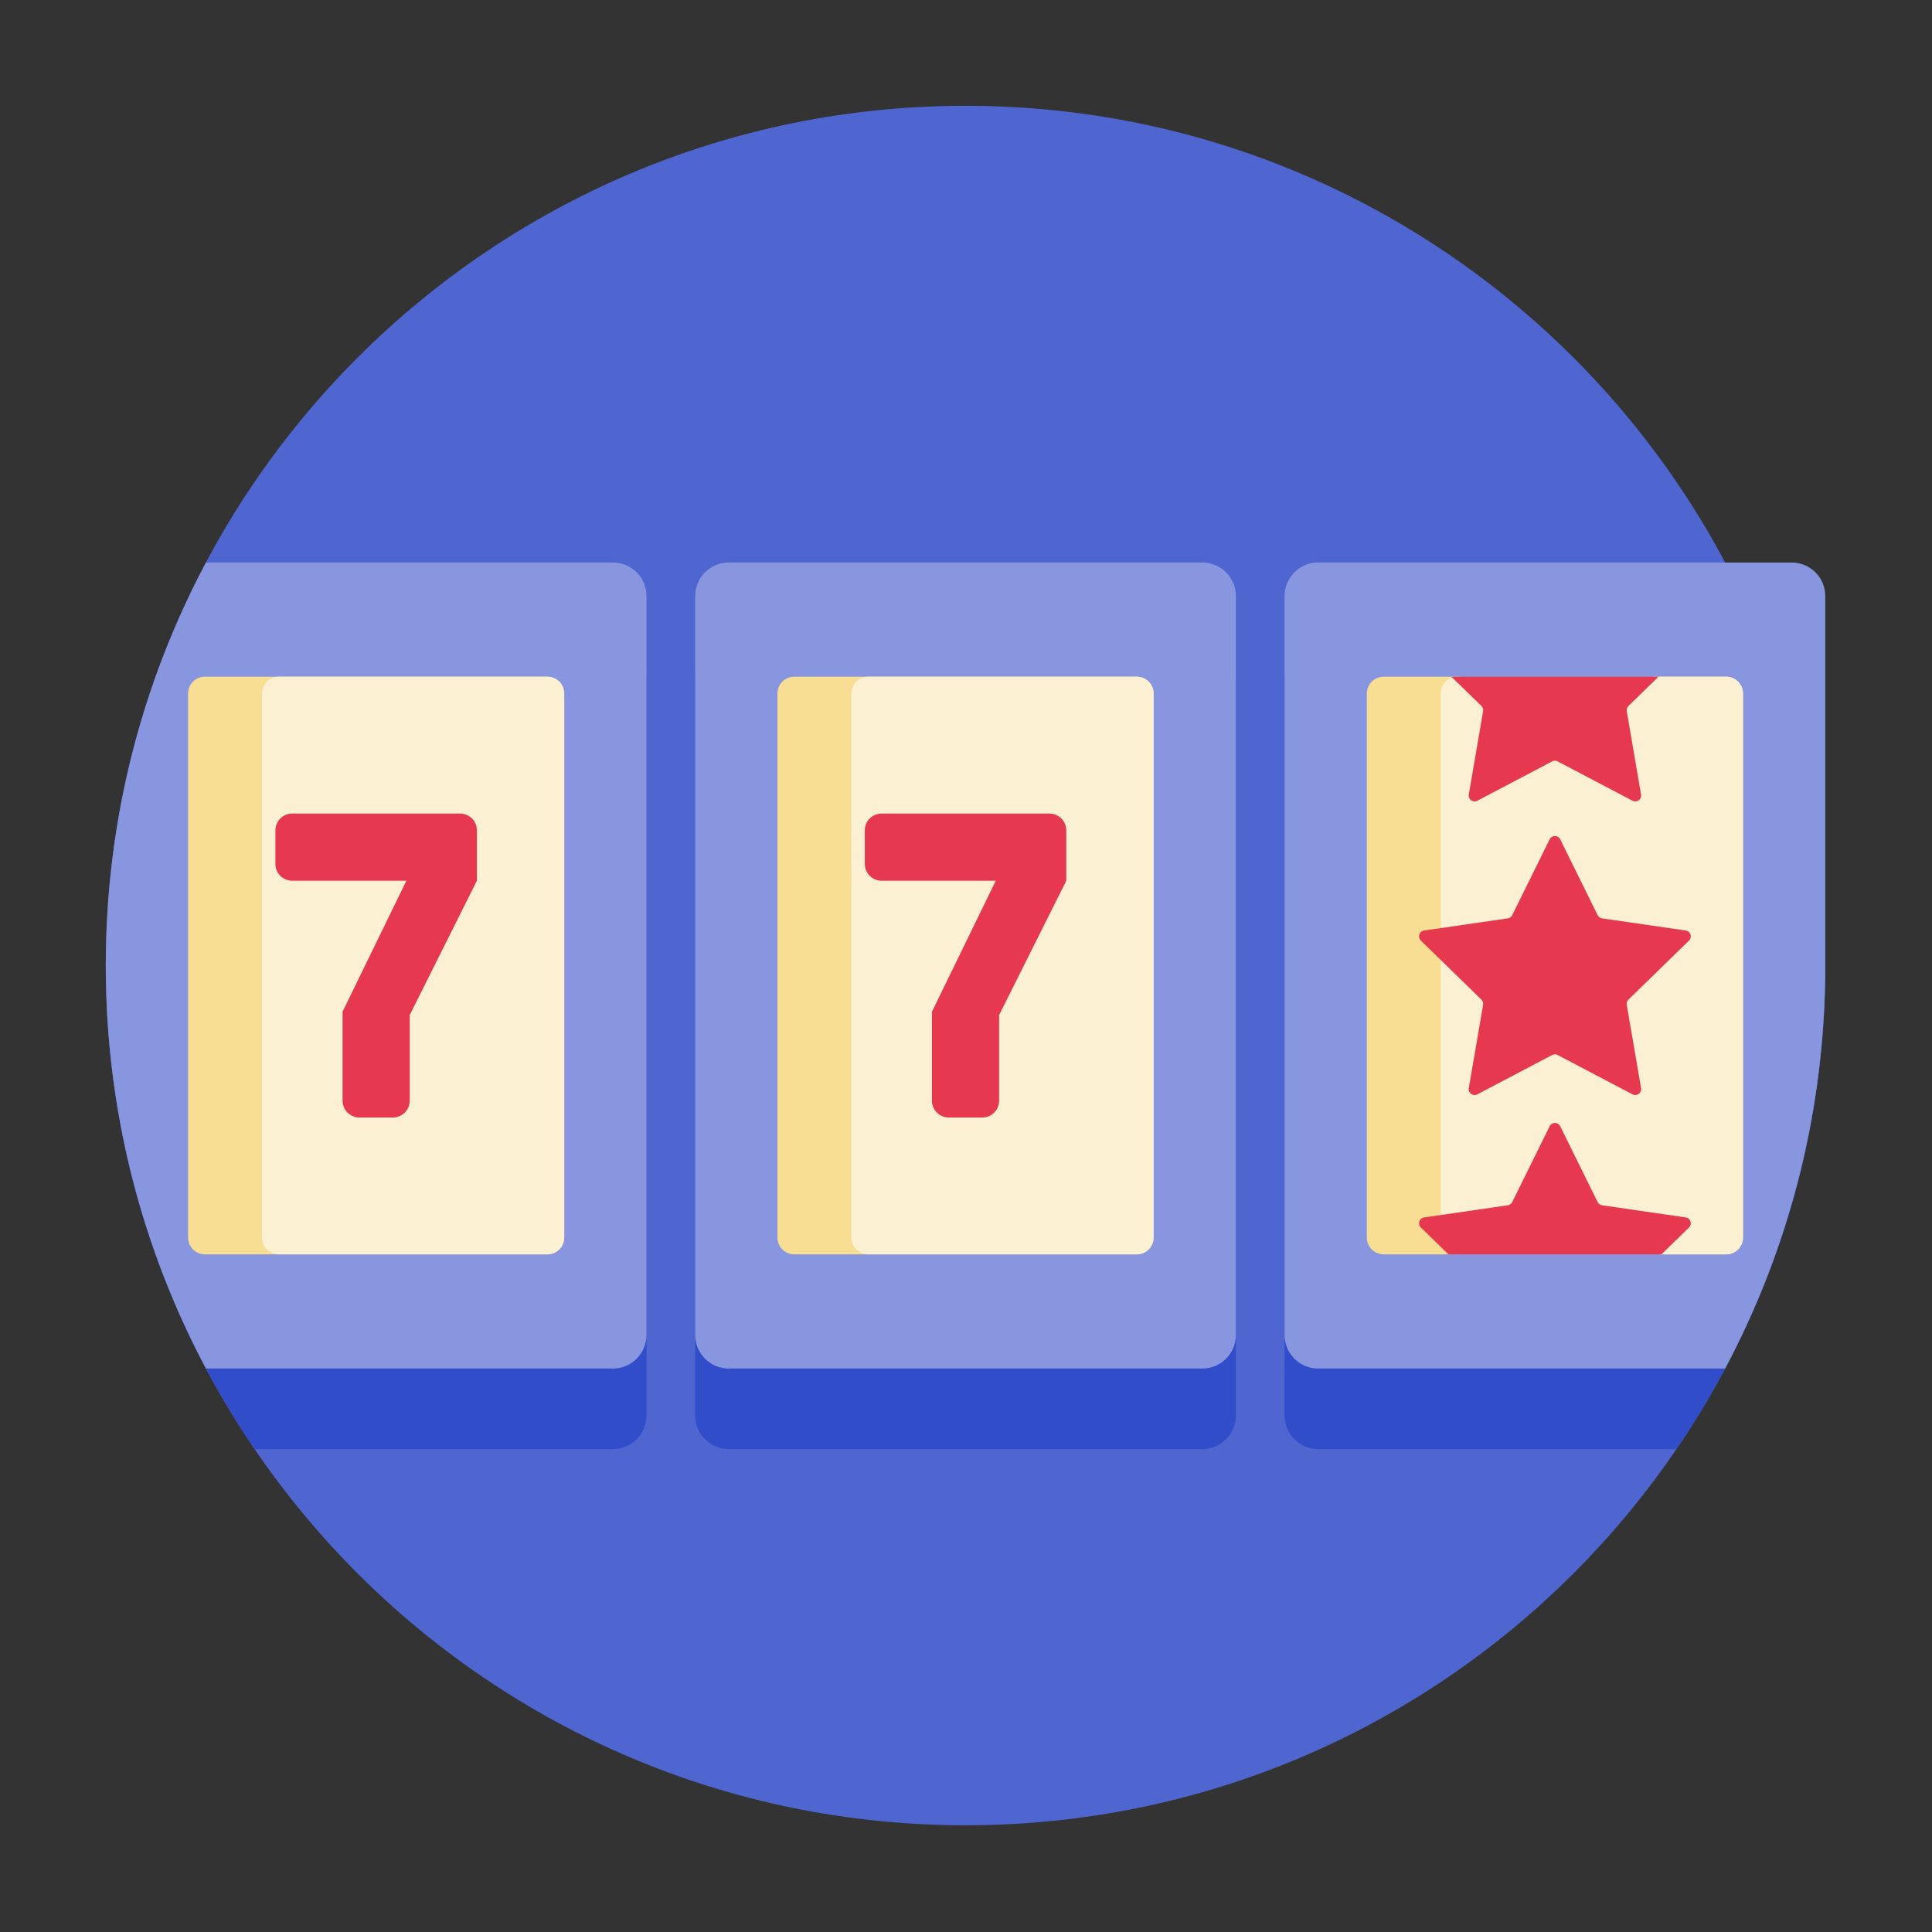
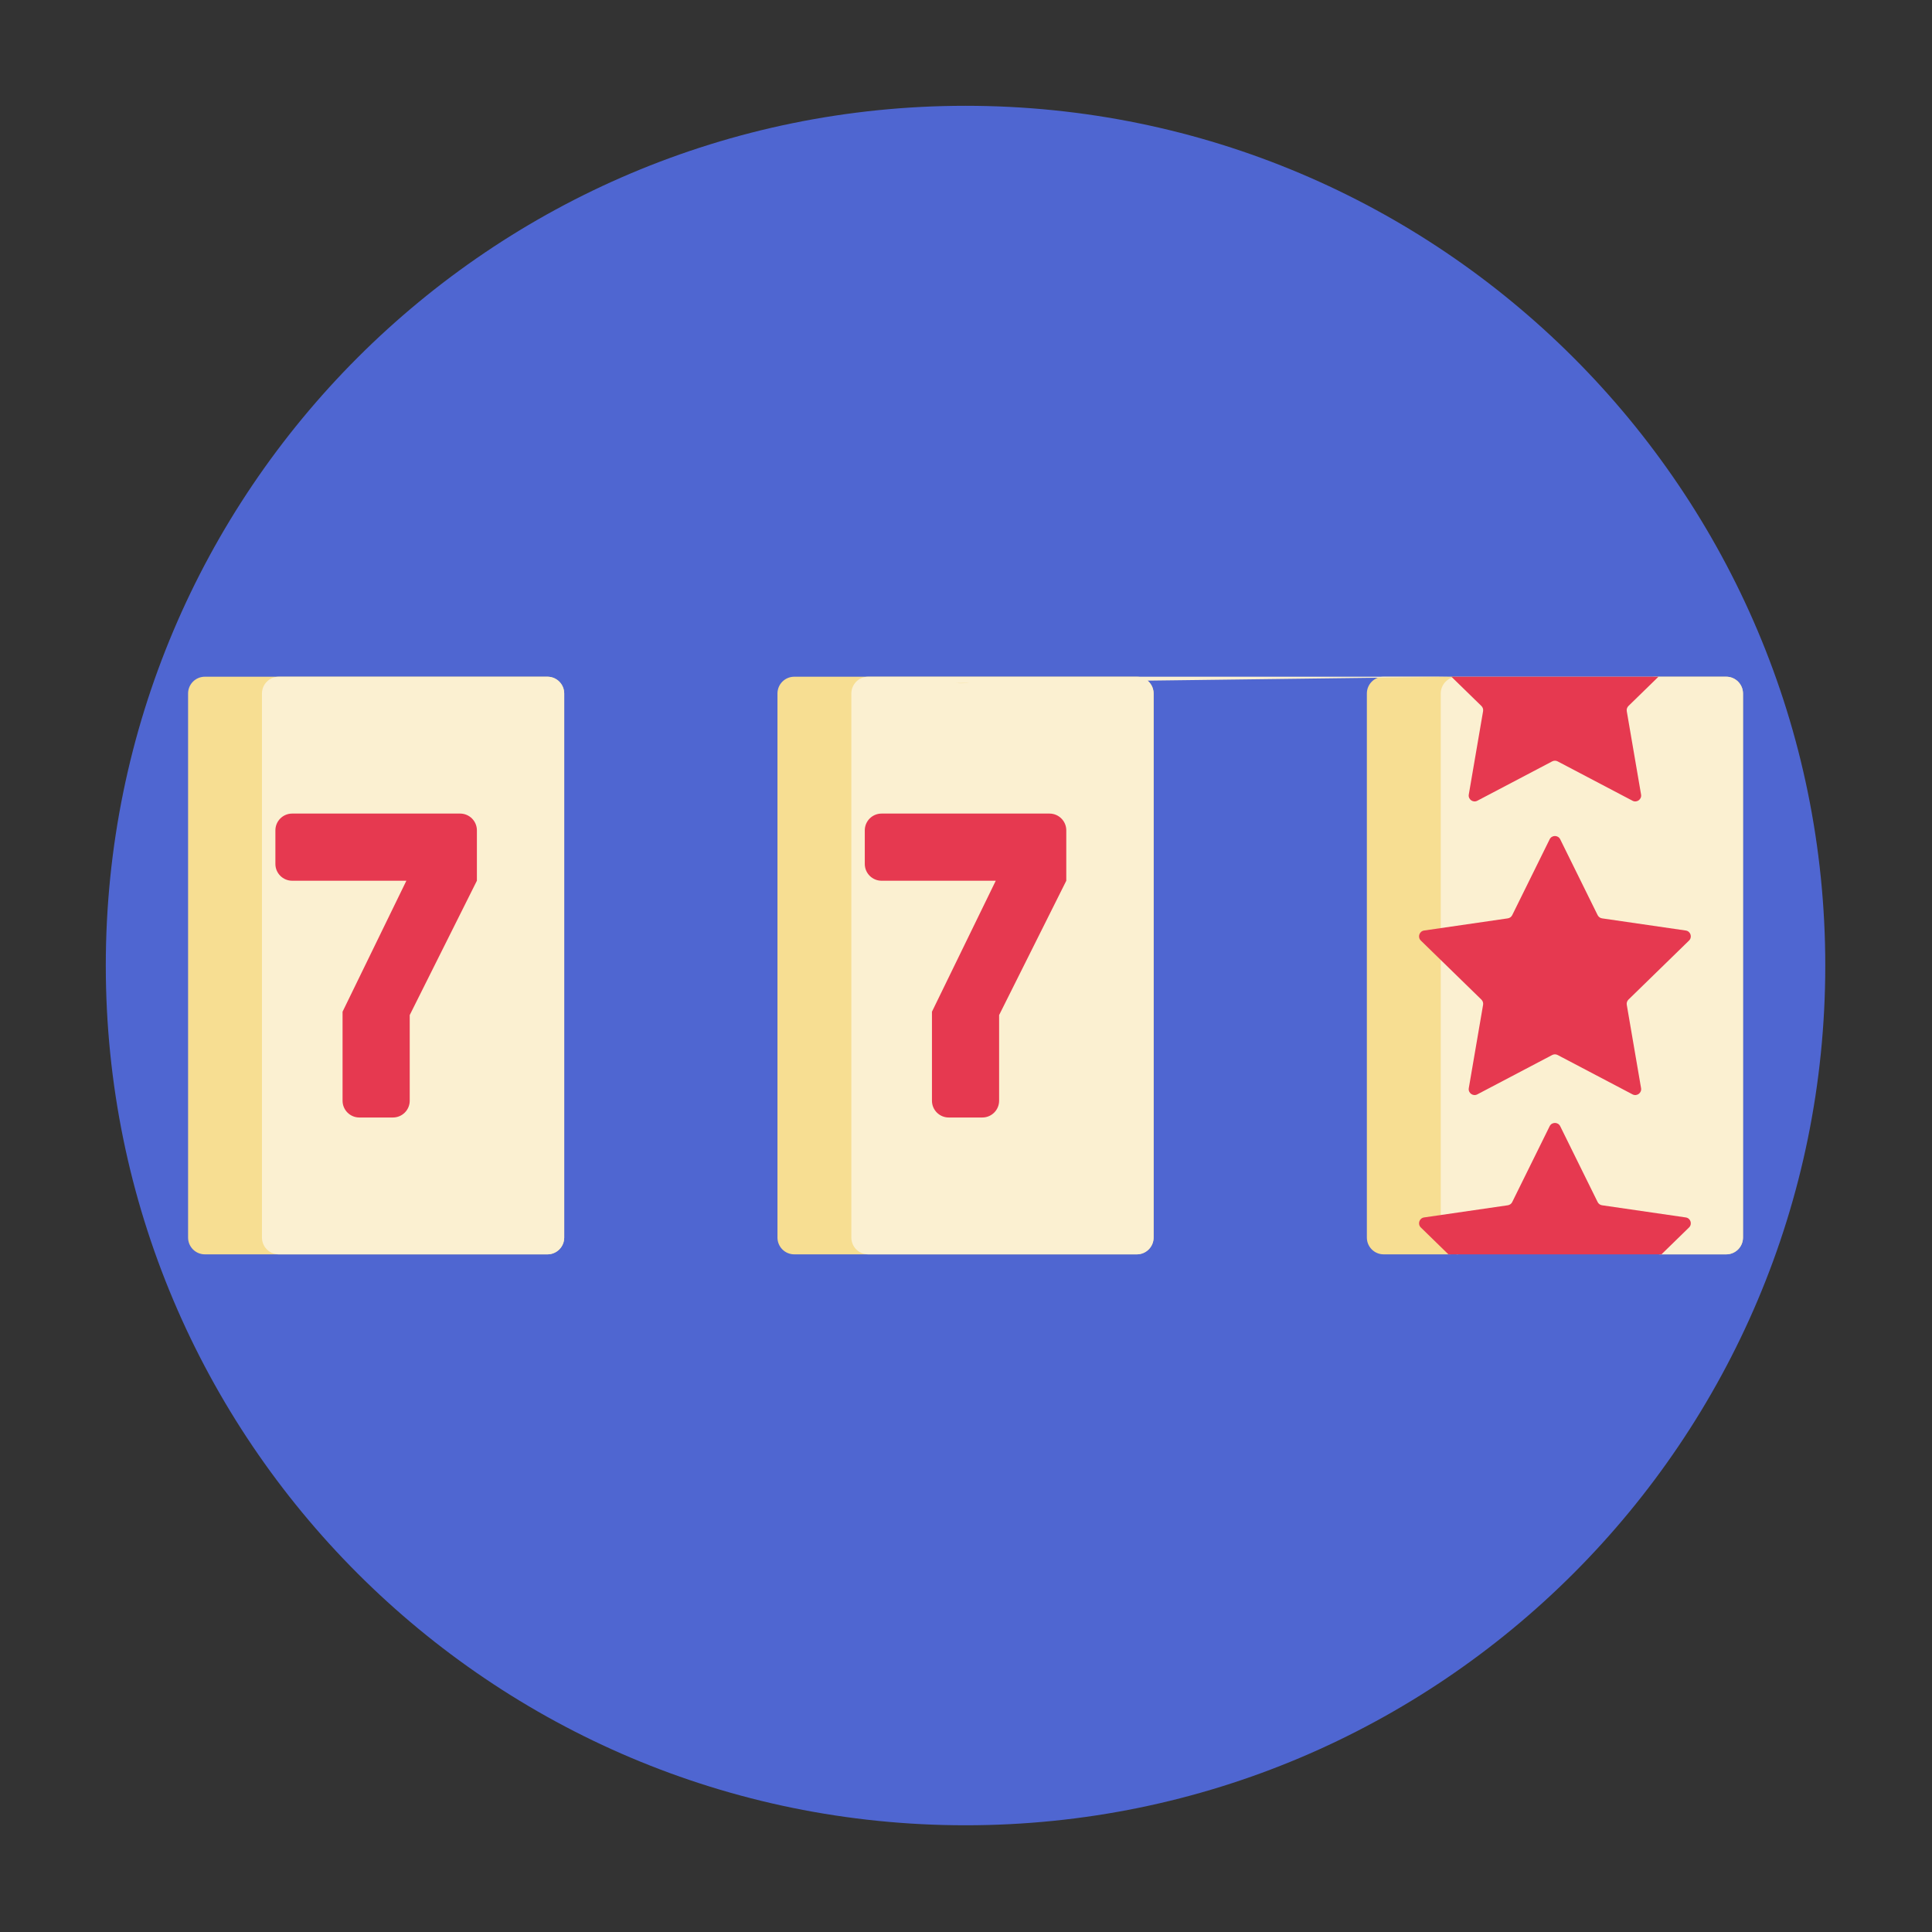
<svg xmlns="http://www.w3.org/2000/svg" width="512" height="512" viewBox="0 0 512 512" style="overflow: visible;">
  <rect x="0" y="0" width="512" height="512" fill="#333333" stroke="none" />
  <defs data-uid="o_f63m6ec3j_122">
    <linearGradient id="o_f63m6ec3j_30" gradientUnits="userSpaceOnUse" x1="0" x2="512" y1="252.822" y2="252.822" data-uid="o_f63m6ec3j_78">
      <stop offset="0" stop-color="rgb(255, 219, 237)" stop-opacity="0" data-uid="o_f63m6ec3j_79" />
      <stop offset="1" stop-color="rgb(255, 219, 237)" data-uid="o_f63m6ec3j_80" />
    </linearGradient>
    <linearGradient id="o_f63m6ec3j_30" gradientUnits="userSpaceOnUse" x1="0" x2="512" y1="252.822" y2="252.822" data-uid="o_f63m6ec3j_78">
      <stop offset="0" stop-color="rgb(255, 219, 237)" stop-opacity="0" data-uid="o_f63m6ec3j_79" />
      <stop offset="1" stop-color="rgb(255, 219, 237)" data-uid="o_f63m6ec3j_80" />
    </linearGradient>
    <linearGradient id="o_f63m6ec3j_30" gradientUnits="userSpaceOnUse" x1="0" x2="512" y1="252.822" y2="252.822" data-uid="o_f63m6ec3j_78">
      <stop offset="0" stop-color="rgb(255, 219, 237)" stop-opacity="0" data-uid="o_f63m6ec3j_79" />
      <stop offset="1" stop-color="rgb(255, 219, 237)" data-uid="o_f63m6ec3j_80" />
    </linearGradient>
  </defs>
  <g transform="matrix(0.89, 0, 0, 0.89, 28.037, 28.037)" data-uid="o_f63m6ec3j_139">
    <path d="M512 256c0 141.385-114.615 256-256 256S0 397.385 0 256S114.615 0 256 0S512 114.615 512 256z" fill="#4F66D1" transform="matrix(1, 0, 0, 1, 0, 0)" data-uid="o_f63m6ec3j_132" />
-     <path d="M161 170v220c0 5.523-4.477 10-10 10H44.323C18.44 362.027 2.512 316.731 0.283 267.86  C2.099 229.013 12.584 192.436 29.83 160H151C156.523 160 161 164.477 161 170z M326.5 160h-141c-5.523 0-10 4.477-10 10v220  c0 5.523 4.477 10 10 10h141c5.523 0 10-4.477 10-10V170C336.5 164.477 332.023 160 326.5 160z M493.372 160H482.17H361  c-3.452 0-6.495 1.749-8.292 4.409c-0.719 1.064-1.238 2.274-1.505 3.576C351.07 168.636 351 169.31 351 170v114v106  c0 5.523 4.477 10 10 10h106.677C495.643 358.971 512 309.398 512 256C512 222.048 505.375 189.648 493.372 160z" fill="#314DCA" transform="matrix(1, 0, 0, 1, 0, 0)" data-uid="o_f63m6ec3j_133" />
-     <path d="M336.5 146v220c0 5.523-4.477 10-10 10h-141c-5.523 0-10-4.477-10-10V146c0-5.523 4.477-10 10-10h141  C332.023 136 336.5 140.477 336.5 146z M151 136H29.83C10.798 171.794 0 212.633 0 256s10.798 84.206 29.83 120H151  c5.523 0 10-4.477 10-10V146C161 140.477 156.523 136 151 136z M502 136h-19.83H361c-3.452 0-6.495 1.749-8.292 4.409  c-0.719 1.064-1.238 2.274-1.505 3.576C351.07 144.636 351 145.31 351 146v114v106c0 5.523 4.477 10 10 10h121.17  c18.292-34.404 28.972-73.469 29.775-114.959c0.035-0.342 0.054-0.69 0.054-1.041V146C512 140.477 507.523 136 502 136z" fill="#8896DF" transform="matrix(1, 0, 0, 1, 0, 0)" data-uid="o_f63m6ec3j_134" />
    <path d="M312 175v162c0 2.761-2.239 5-5 5H205c-2.761 0-5-2.239-5-5V175c0-2.761 2.239-5 5-5h102  C309.761 170 312 172.239 312 175z M131.5 170h-102c-2.761 0-5 2.239-5 5v162c0 2.761 2.239 5 5 5h102c2.761 0 5-2.239 5-5V175  C136.5 172.239 134.261 170 131.5 170z M482.5 170h-21l-20.235 1.42c-5.504 0.386-11.027 0.405-16.533 0.055L401.5 170h-21  c-2.761 0-5 2.239-5 5v162c0 2.761 2.239 5 5 5h19.688l10.786-0.689c13.67-0.873 27.381-0.872 41.05 0.003L462.75 342h19.75  c2.761 0 5-2.239 5-5V175C487.5 172.239 485.261 170 482.5 170z" fill="#F7DE92" transform="matrix(1, 0, 0, 1, 0, 0)" data-uid="o_f63m6ec3j_135" />
-     <path d="M136.5 175v162c0 2.761-2.239 5-5 5h-80c-2.761 0-5-2.239-5-5V175c0-2.761 2.239-5 5-5h80  C134.261 170 136.5 172.239 136.5 175z M307 170h-80c-2.761 0-5 2.239-5 5v162c0 2.761 2.239 5 5 5h80c2.761 0 5-2.239 5-5V175  C312 172.239 309.761 170 307 170z M482.5 170h-20.169l-30.694 1.904c-1.035 0.064-2.073 0.059-3.107-0.016L402.5 170  c-2.761 0-5 2.239-5 5v162c0 2.761 2.239 5 5 5l33.75-3l26.501 3h19.75c2.761 0 5-2.239 5-5V175  C487.5 172.239 485.261 170 482.5 170z" fill="#FBF0D1" transform="matrix(1, 0, 0, 1, 0, 0)" data-uid="o_f63m6ec3j_136" />
+     <path d="M136.5 175v162c0 2.761-2.239 5-5 5h-80c-2.761 0-5-2.239-5-5V175c0-2.761 2.239-5 5-5h80  C134.261 170 136.5 172.239 136.5 175z M307 170h-80c-2.761 0-5 2.239-5 5v162c0 2.761 2.239 5 5 5h80c2.761 0 5-2.239 5-5V175  C312 172.239 309.761 170 307 170z h-20.169l-30.694 1.904c-1.035 0.064-2.073 0.059-3.107-0.016L402.5 170  c-2.761 0-5 2.239-5 5v162c0 2.761 2.239 5 5 5l33.75-3l26.501 3h19.75c2.761 0 5-2.239 5-5V175  C487.5 172.239 485.261 170 482.5 170z" fill="#FBF0D1" transform="matrix(1, 0, 0, 1, 0, 0)" data-uid="o_f63m6ec3j_136" />
    <path d="M286 215.75v15l-20 40v25.5c0 2.761-2.239 5-5 5h-10c-2.761 0-5-2.239-5-5v-26.5l19-39h-34  c-2.761 0-5-2.239-5-5v-10c0-2.761 2.239-5 5-5h50C283.761 210.75 286 212.989 286 215.75z M105.5 210.75h-50c-2.761 0-5 2.239-5 5  v10c0 2.761 2.239 5 5 5h34l-19 39v26.5c0 2.761 2.239 5 5 5h10c2.761 0 5-2.239 5-5v-25.5l20-40v-15  C110.5 212.989 108.261 210.75 105.5 210.75z M409.604 266.142c0.413 0.402 0.601 0.982 0.504 1.551l-4.258 24.823  c-0.245 1.431 1.257 2.522 2.542 1.846l22.293-11.72c0.51-0.268 1.12-0.268 1.63 0l22.293 11.72  c1.285 0.676 2.787-0.416 2.542-1.846l-4.258-24.823c-0.098-0.568 0.091-1.148 0.504-1.551l18.035-17.58  c1.04-1.013 0.466-2.779-0.971-2.988l-24.924-3.622c-0.571-0.083-1.064-0.441-1.319-0.958l-11.146-22.585  c-0.643-1.302-2.499-1.302-3.142 0l-11.146 22.585c-0.255 0.517-0.748 0.875-1.319 0.958l-24.924 3.622  c-1.437 0.209-2.01 1.974-0.971 2.988L409.604 266.142z M470.46 331.007l-24.924-3.622c-0.571-0.083-1.064-0.441-1.319-0.958  l-11.146-22.585c-0.643-1.302-2.499-1.302-3.142 0l-11.146 22.585c-0.255 0.517-0.748 0.875-1.319 0.958l-24.924 3.622  c-1.437 0.209-2.01 1.974-0.971 2.988l8.213 8.006h63.436l8.213-8.006C472.471 332.981 471.897 331.215 470.46 331.007z   M410.108 180.26l-4.258 24.824c-0.245 1.431 1.257 2.522 2.542 1.847l22.293-11.72c0.51-0.268 1.12-0.268 1.63 0l22.293 11.72  c1.285 0.676 2.787-0.416 2.542-1.847l-4.258-24.824c-0.098-0.568 0.091-1.148 0.504-1.55l8.935-8.709h-61.662l8.935 8.709  C410.017 179.112 410.205 179.692 410.108 180.26z" fill="#E63950" transform="matrix(1, 0, 0, 1, 0, 0)" data-uid="o_f63m6ec3j_137" />
  </g>
</svg>